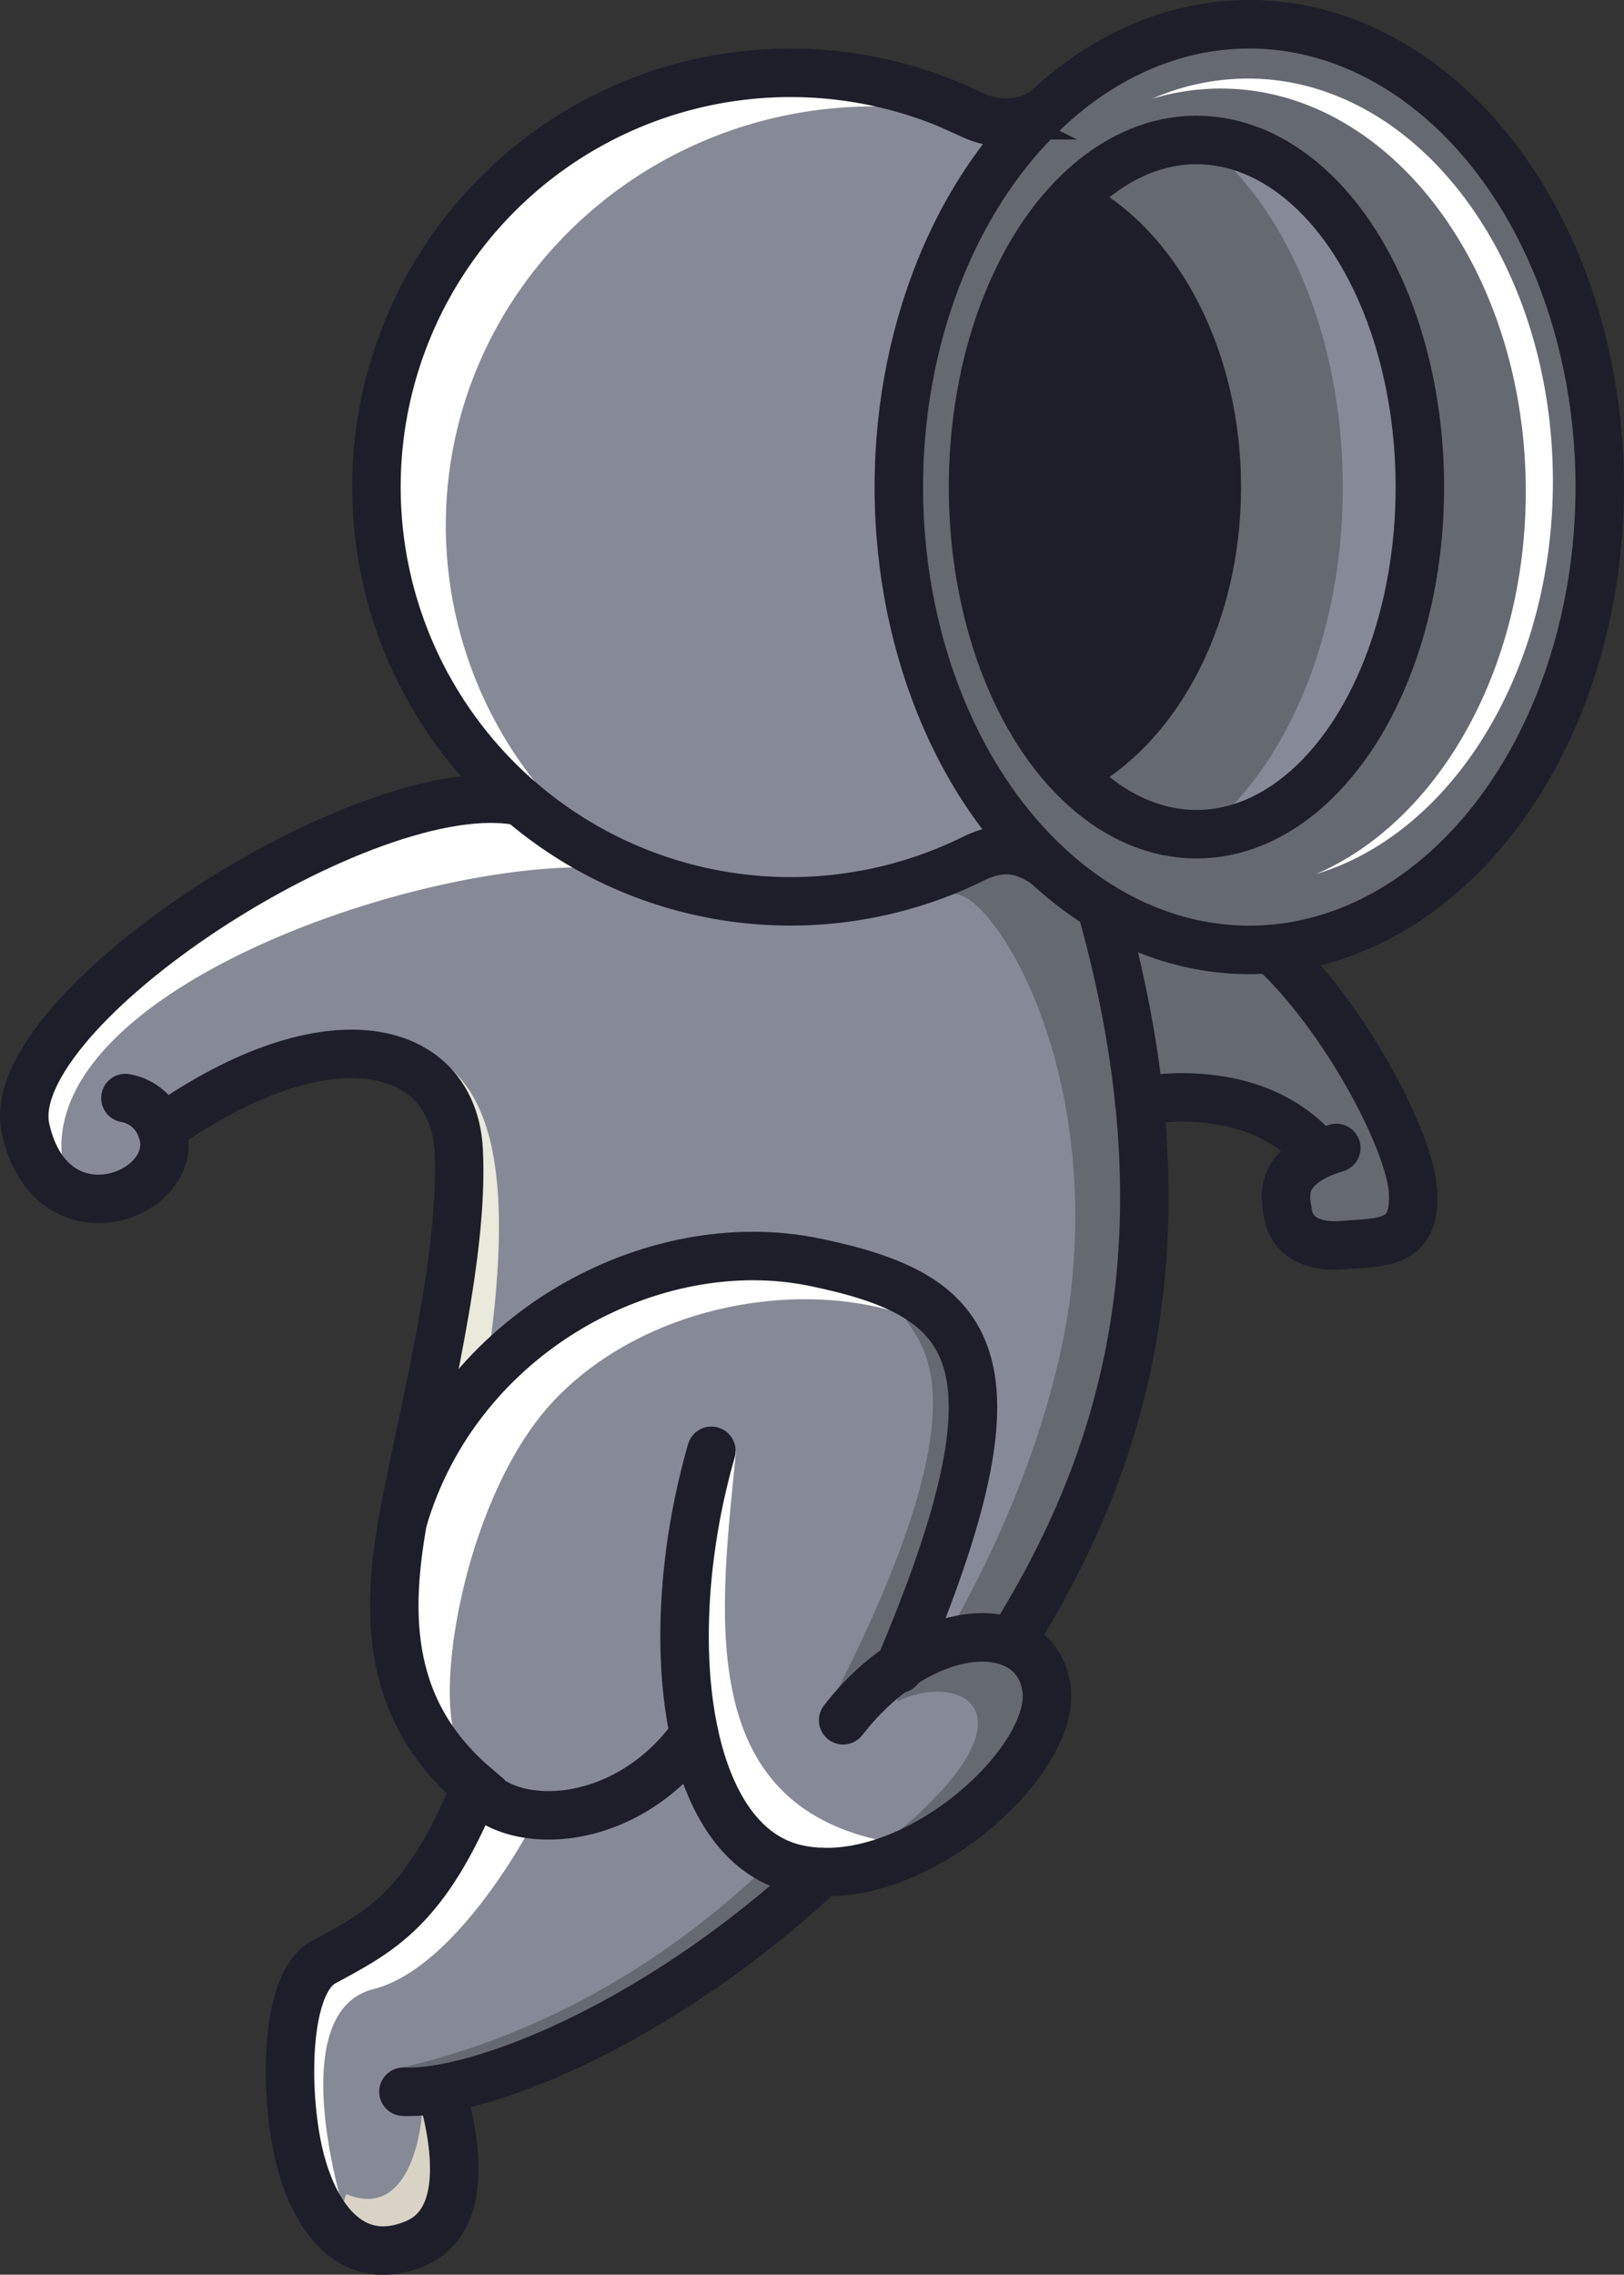
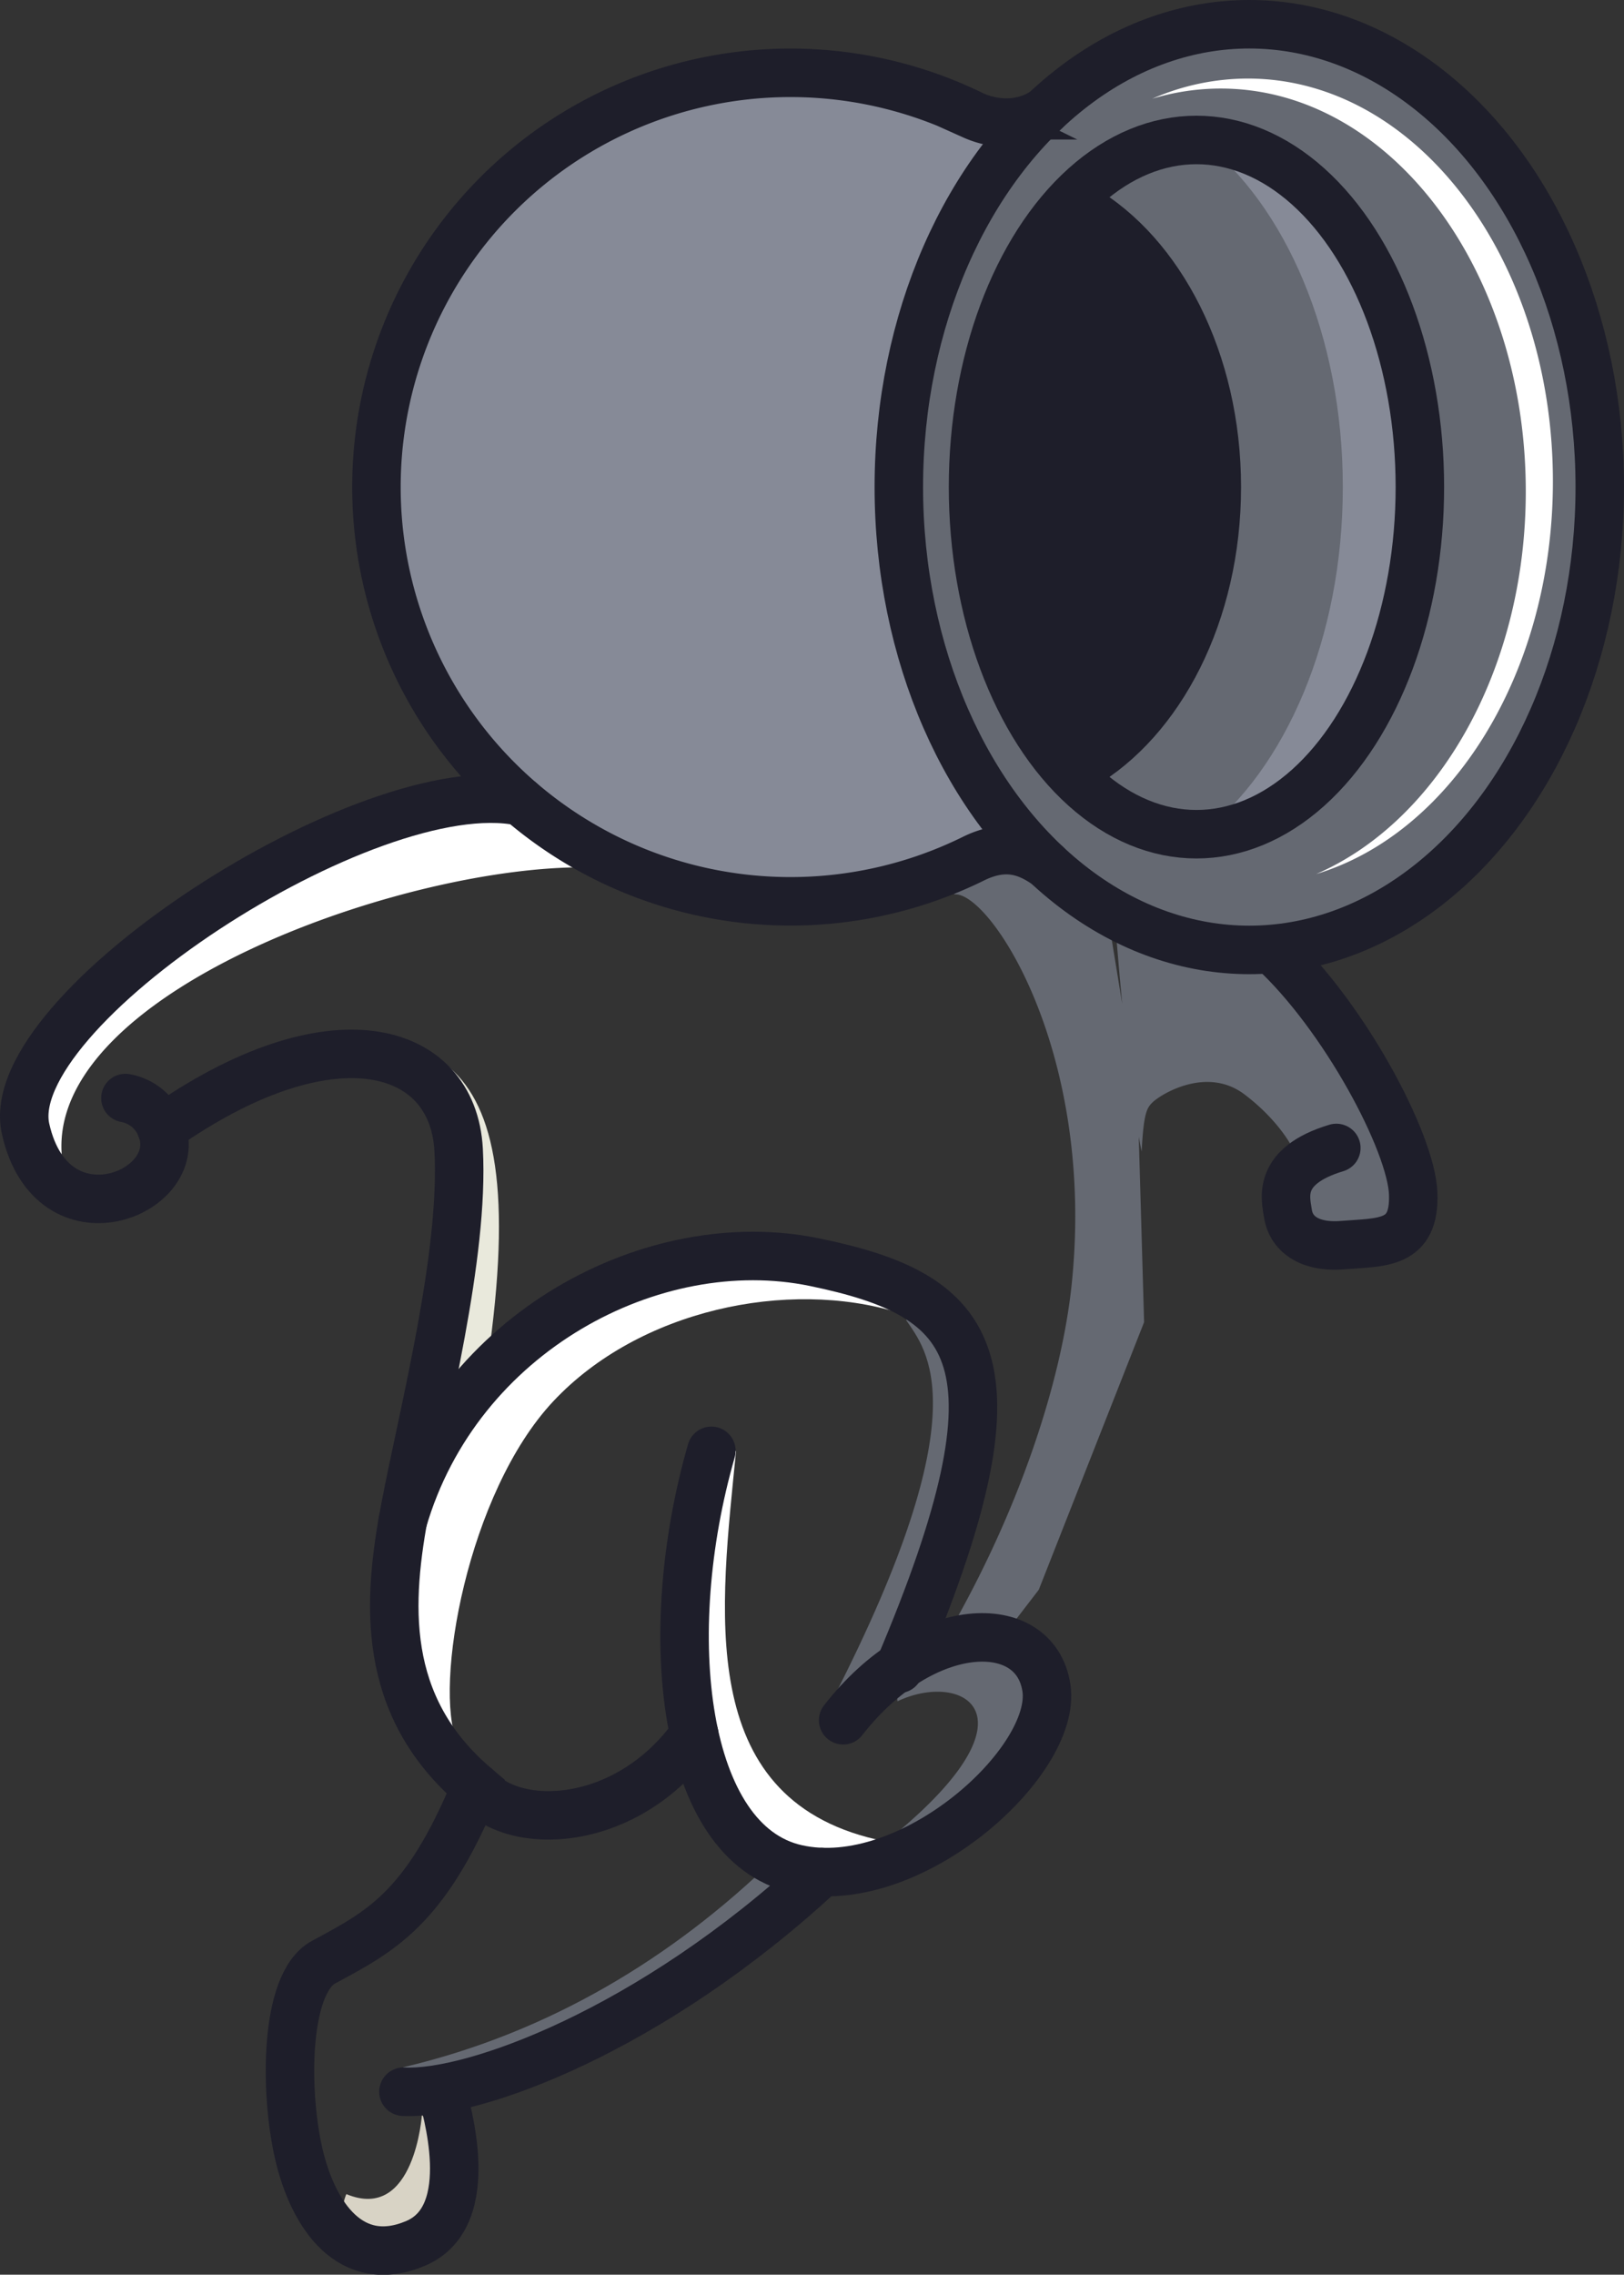
<svg xmlns="http://www.w3.org/2000/svg" viewBox="0 0 502.49 703.39">
  <rect x="0" y="0" width="502.49" height="703.39" fill="#333333" stroke="none" />
  <defs>
    <style>.cls-1{fill:#868a97;}.cls-2{fill:#d8d3c5;}.cls-3{fill:#fff;}.cls-4{fill:#e9e9dc;}.cls-5{fill:#656972;}.cls-6{fill:#1e1e2a;}.cls-7{fill:none;stroke:#1e1e2a;stroke-linecap:round;stroke-miterlimit:10;stroke-width:15px;}</style>
  </defs>
  <g id="레이어_2" data-name="레이어 2">
    <g id="레이어_1-2" data-name="레이어 1">
-       <path class="cls-1" d="M170.32,248.24c-38.43-.45-93.82,19.93-128.07,48.61S1.41,342.07,10.66,357.21s22.28,15.15,31.12,4.55,5.59-15.34,12.15-17.44,34.65-20,53.23-17.46,42.18,7.95,37.32,46.38-21.89,86.34-22.08,101.38.23,65.24,23,82.31c-21,33.4-33.35,43.06-42.41,50.2s-11,25.42-11.26,39.73,3.75,38.68,9.49,45.08,42.85,6,42.85-13.47-4.64-29.37-4.64-29.37,79.91-35.68,85.47-42.85,19.84-19.81,25.93-24.15,62.42-19.36,69-40.34,3.76-28.27,0-31.59,1-24.29,4.12-28.71,28-57.94,28.55-96.33,1.35-41.48,4-44.13,16.85-11.37,28.49-2.65,20.32,21.87,16.78,28.71-4.57,13.3.15,14.6,34.13-1.78,34.73-5.77-16.8-46.65-16.79-49.05S393.69,292,393.69,292l-41.18-6.85-36.86-23.85L266,274l-45.84,2-34.33-10.38Z" />
      <path class="cls-2" d="M130.57,653.73s-2.21,33.57-23.41,24.74C101,693.49,123.5,697,123.5,697l21.64-15.46Z" />
      <path class="cls-3" d="M227.75,448.63c-4.72,48.29-13.26,107,43.28,120.15.74,10.6-40.19,2.65-40.34,2.2s-16.78-53.88-16.78-53.88-.45-57.72,0-58.31S227.75,448.63,227.75,448.63Z" />
      <path class="cls-4" d="M137.86,329.07s-2,2.4-5,6.16c8.63,6.26,14.24,17.36,11.63,38-2.56,20.3-8.53,43.24-13.61,62.59,6.41-3.75,13.4-9.89,20.68-19.52C158.4,365.29,152.43,340.56,137.86,329.07Z" />
-       <path class="cls-3" d="M115.55,615.08c26.06-6.62,48.81-50.35,48.81-50.35L143.06,555c.75.68,1.51,1.33,2.31,1.93-21,33.4-33.35,43.06-42.41,50.2s-11,25.42-11.26,39.73a134.62,134.62,0,0,0,2.78,26.86,73.43,73.43,0,0,0,11.35,7.84C103.62,673.83,89.49,621.71,115.55,615.08Z" />
      <path class="cls-3" d="M278.11,405.93c-19.44-23.85-34.46-20.8-34.46-20.8l-82.52,27.28-31.75,29.07c-3.86,14.74-6.9,26.83-7,33.14-.15,11.32.06,42.59,9.89,64.64l9.17-.52c-7.36-17.38,3.24-77.15,29.75-105.42S243.66,395.33,278.11,405.93Z" />
      <path class="cls-3" d="M187.11,268.41l.84-2.08-2.17-.65-15.46-17.44c-38.43-.45-93.82,19.93-128.07,48.61S1.41,342.07,10.66,357.21a28.2,28.2,0,0,0,9,9.56,47.57,47.57,0,0,0-.38-8C12.48,305.81,132,264.87,187.11,268.41Z" />
      <ellipse class="cls-1" cx="244.98" cy="150.4" rx="128.54" ry="125.67" />
-       <path class="cls-3" d="M137.94,162.54c0-71.6,59.36-129.64,132.6-129.64a135.6,135.6,0,0,1,34.79,4.52,130.34,130.34,0,0,0-57.7-13.36c-71,0-128.54,56.27-128.54,125.67,0,44.32,23.46,83.27,58.9,105.64A127.82,127.82,0,0,1,137.94,162.54Z" />
      <path class="cls-5" d="M300.63,462V433.32L298,414.76l-7.07-9.27-10.6,2.65c6.18,9.27,23.41,27.38-22.53,117.05,20.76-19,27-29.59,27-29.59Z" />
      <path class="cls-5" d="M238.73,575.68c-30.37,29.25-68.28,52.84-114,63.57C142.12,658,197,618.77,197,618.77l54.68-38.52-8.89-2.44S241.19,577,238.73,575.68Z" />
      <path class="cls-5" d="M495,150.62C495,71.58,446.44,7.5,386.55,7.5S278.11,71.58,278.11,150.62c0,47.7,17.68,89.94,44.87,115.94l-13.89-3.35-13.94,13.37c10.81-1.42,44.09,48.35,36.41,120.89-3.12,29.42-16,69.64-39,109.14l8.6-1.34.86.23-24.76,15.28.44,5.3c19.44-9.28,44.17,3.09.88,39.75,33.13,5.3,45.5-37.54,45.5-37.54l-4.2-18.12-10-3.57,11.53-15L354,408.85l-1.65-57.36c.29,1.63.59,3.18.89,4.6.6-11.47,1.52-13.38,3.24-15.09,2.65-2.65,16.85-11.37,28.49-2.65s20.32,21.87,16.78,28.71-4.57,13.3.15,14.6,34.13-1.78,34.73-5.77-16.8-46.65-16.79-49.05c0-2.11-20.13-27.35-25.09-33.52C450.83,287.77,495,226,495,150.62ZM343.51,287.67,331.46,273.9a100,100,0,0,0,14.68,9.56l-1.19.26s.87,11.95,2.29,26.75Z" />
      <path class="cls-1" d="M371.63,43.31c26.05,20,43.86,60.55,43.86,107.31s-17.81,87.3-43.86,107.31c37.52-1.19,67.7-48.77,67.7-107.31S409.15,44.49,371.63,43.31Z" />
      <path class="cls-6" d="M338.63,58c-22.47,18.65-37.55,53.14-37.55,92.62s15.08,74,37.55,92.61C365.36,227.56,384,192,384,150.62S365.36,73.67,338.63,58Z" />
      <path class="cls-3" d="M386.11,24.29a73.81,73.81,0,0,0-29.56,6.23,73.21,73.21,0,0,1,21.17-3.14c52.12,0,94.38,55.77,94.38,124.56,0,55.17-27.18,102-64.83,118.33,41.94-12.68,73.22-62.23,73.22-121.42C480.49,80.05,438.23,24.29,386.11,24.29Z" />
      <path class="cls-7" d="M323.38,34.27c-6,4.19-14.41,4.92-22.3,1.38a128.1,128.1,0,1,0,0,229.93c10.65-5.31,17.52-1.73,22.7,1.75" />
      <path class="cls-7" d="M161.13,247.84C113.94,238.08-.32,312.58,7.92,349.1s49.48,20,42.11,0c52.13-36.81,90.11-26.21,91.88,6.47S131,436.85,125.42,466s-7.88,61.4,21.79,86.58c-15.61,38-29.74,44.76-47.11,54.18C88,613.34,88,646.81,92.44,666s16.2,36.22,36.22,27.68,8.83-43,8.25-46.52" />
      <path class="cls-7" d="M124.62,470.3c17-58.48,77.66-90.28,127.43-80s67.14,29.16,26.06,125.74" />
      <path class="cls-7" d="M147.21,552.58c11.49,14.13,46.88,12.88,67.61-16.24" />
      <path class="cls-7" d="M393.69,293.73c22.09,20.32,43,59.49,43.58,75.39s-9.7,14.93-21.79,15.9c-11,.88-16.17-4-17-9.88-.67-4.55-3.59-14.56,15-20.16" />
-       <path class="cls-7" d="M352.51,340.56s34-7.51,54.33,14.87" />
      <path class="cls-7" d="M50,349.1a14.52,14.52,0,0,0-11.19-9.55" />
      <path class="cls-7" d="M220.11,448.63c-16.36,56.83-9,121.32,26.34,129.27s80.74-33.27,77.33-55.95-38.16-21.79-62.9,10" />
      <path class="cls-7" d="M124.83,646.81c21.22,1.12,76.4-18.62,129.48-67.93" />
-       <path class="cls-7" d="M312.86,507.9c33.28-53.09,57.51-122.54,27.8-227.59" />
      <ellipse class="cls-7" cx="386.55" cy="150.62" rx="108.44" ry="143.12" />
      <ellipse class="cls-7" cx="370.2" cy="150.62" rx="69.13" ry="107.34" />
    </g>
  </g>
</svg>